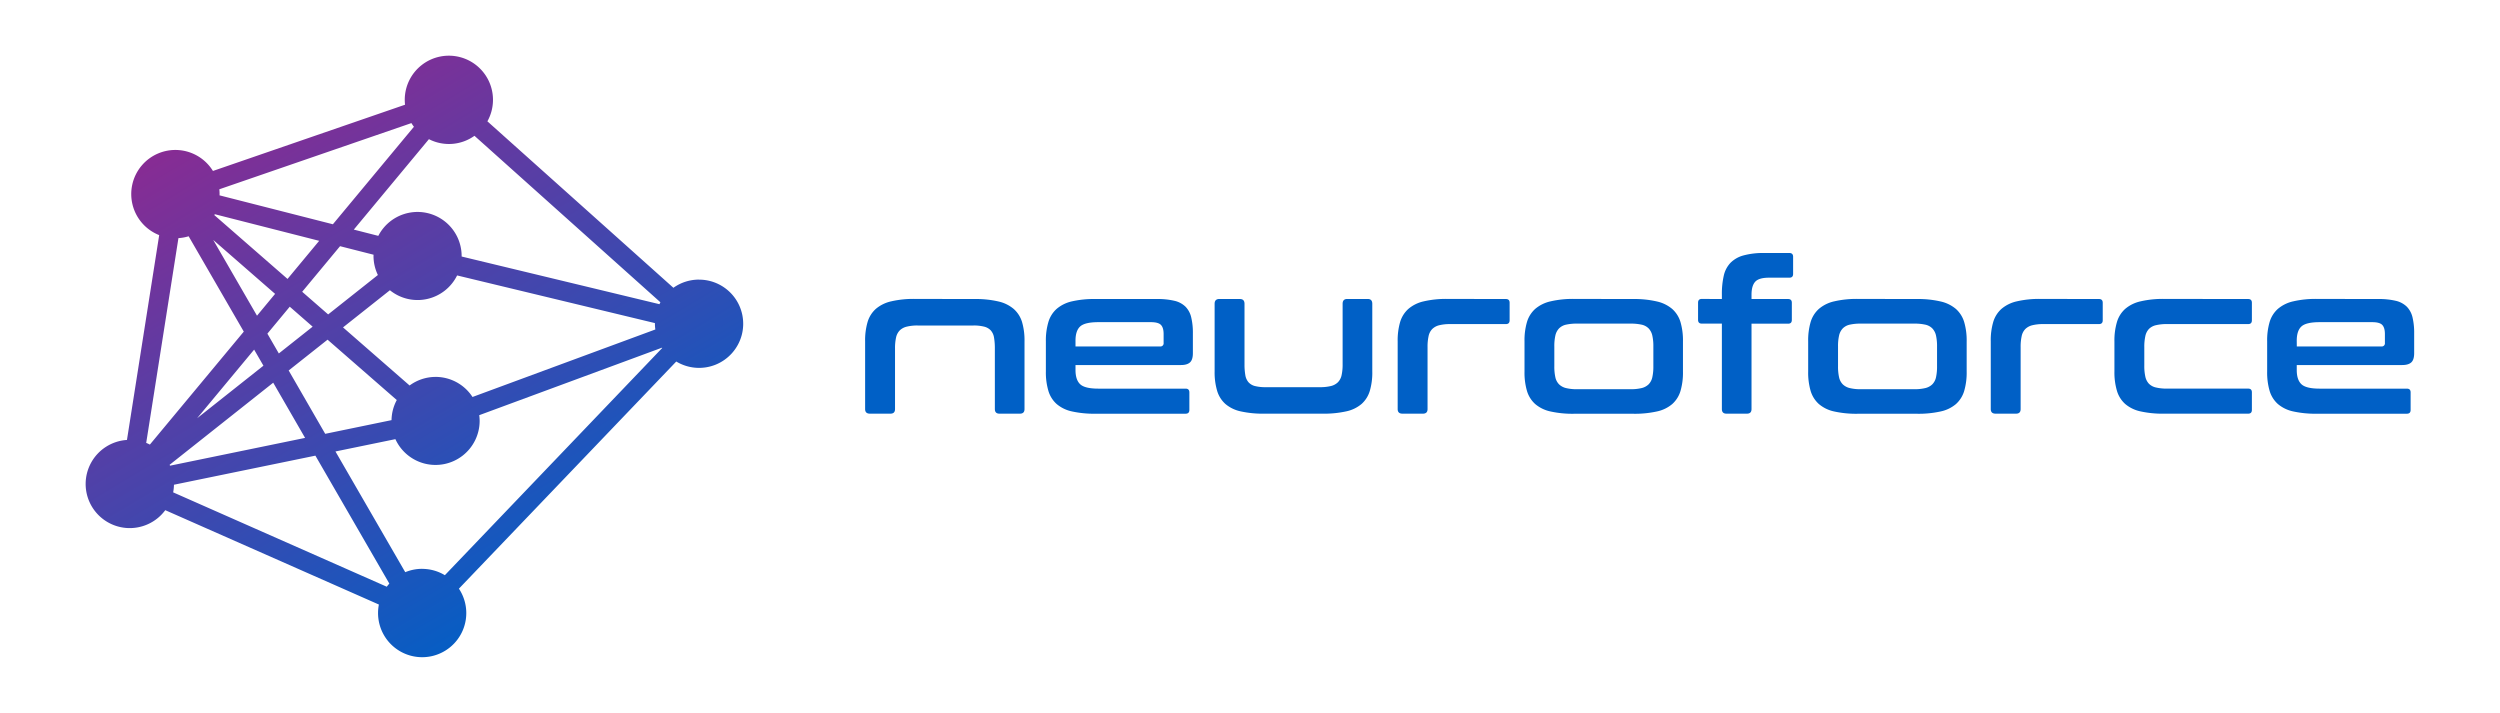
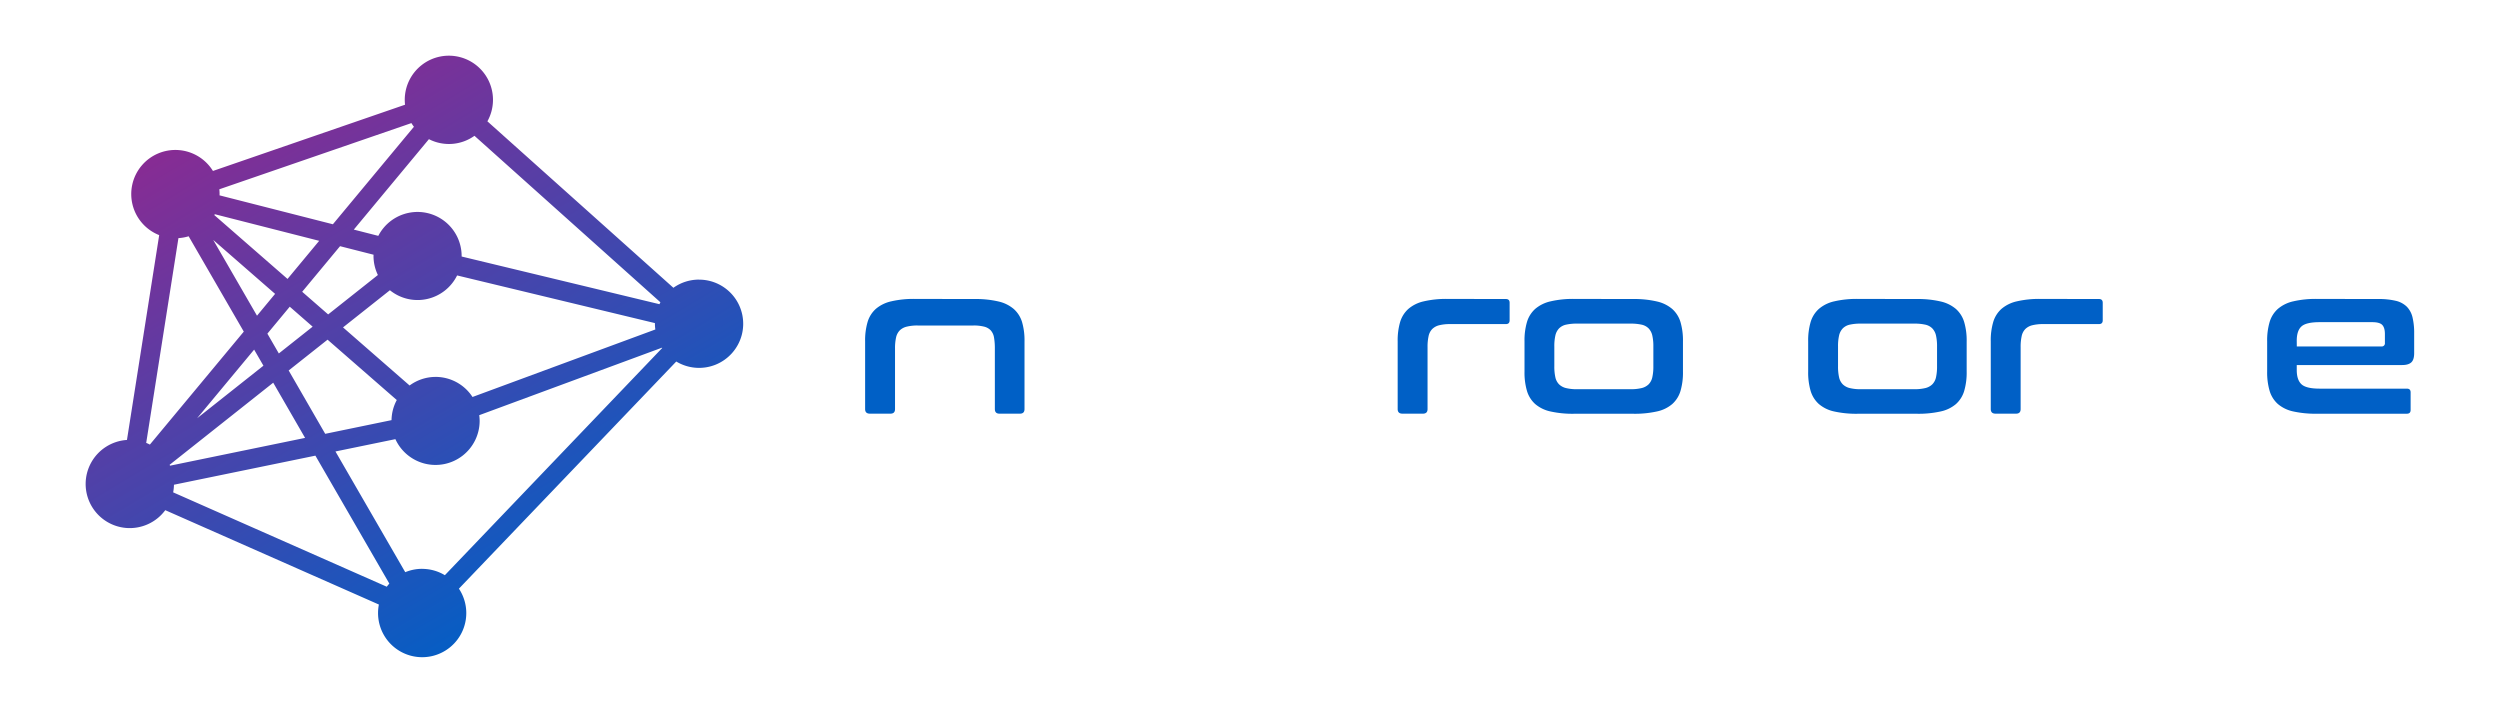
<svg xmlns="http://www.w3.org/2000/svg" id="Layer_1" data-name="Layer 1" viewBox="0 0 2040 581.7">
  <defs>
    <style>.cls-1{fill:#0060c6;}.cls-2{fill:url(#linear-gradient);}</style>
    <linearGradient id="linear-gradient" x1="171.06" y1="49.39" x2="446.18" y2="510.54" gradientUnits="userSpaceOnUse">
      <stop offset="0" stop-color="#93278f" />
      <stop offset="1" stop-color="#0060c6" />
    </linearGradient>
  </defs>
  <title>Neuroforce final</title>
  <path class="cls-1" d="M795.44,244a80.68,80.68,0,0,1,19.27,2,29.06,29.06,0,0,1,12.52,6.14A23.32,23.32,0,0,1,834,262.8a53.46,53.46,0,0,1,2,15.76V333.8q0,3.75-3.75,3.75h-16.7q-3.75,0-3.75-3.75V284.36a50.42,50.42,0,0,0-.68-8.95,11.54,11.54,0,0,0-2.65-5.8,11.07,11.07,0,0,0-5.37-3.06,34.11,34.11,0,0,0-8.86-.94H748.9a36.09,36.09,0,0,0-9,.94,12.16,12.16,0,0,0-5.71,3.06,11.76,11.76,0,0,0-3,5.8,40.14,40.14,0,0,0-.85,8.95V333.8q0,3.75-3.75,3.75H709.86q-3.92,0-3.92-3.75V278.56a53.11,53.11,0,0,1,2-15.76,23.22,23.22,0,0,1,6.73-10.74,29.06,29.06,0,0,1,12.45-6.14,80.27,80.27,0,0,1,19.34-2Z" />
-   <path class="cls-1" d="M943.92,244a59.7,59.7,0,0,1,14.41,1.45,19,19,0,0,1,9,4.77,18.37,18.37,0,0,1,4.69,8.69,53.69,53.69,0,0,1,1.37,13.05v16.19q0,5.46-2.39,7.59c-1.59,1.42-4,2.13-7.33,2.13H877.61v4.09q0,8,3.83,11.59t14.92,3.58h71.09c2,0,3.07,1,3.07,3.07v14.32c0,2-1,3.07-3.07,3.07H894a83.3,83.3,0,0,1-19.34-1.88,28.26,28.26,0,0,1-12.45-6.05,23.22,23.22,0,0,1-6.73-10.74,53.13,53.13,0,0,1-2.05-15.77V278.56a53.11,53.11,0,0,1,2.05-15.76,23.22,23.22,0,0,1,6.73-10.74,29,29,0,0,1,12.45-6.14A80.21,80.21,0,0,1,894,244Zm-66.31,38.7h69a2.57,2.57,0,0,0,2.9-2.9V272.6c0-3.52-.74-6-2.22-7.5s-4.2-2.22-8.18-2.22H896.36q-11.08,0-14.92,3.5t-3.83,11.67Z" />
-   <path class="cls-1" d="M1011.77,244q3.75,0,3.75,3.92v49.27a50.05,50.05,0,0,0,.68,9,11.74,11.74,0,0,0,2.56,5.71A10.52,10.52,0,0,0,1024,315a35,35,0,0,0,9,.94h43.81a37.09,37.09,0,0,0,9.21-.94,12.32,12.32,0,0,0,5.71-3.07,11.69,11.69,0,0,0,3-5.71,39.86,39.86,0,0,0,.85-9V247.88q0-3.91,3.75-3.92h16.71q3.75,0,3.75,3.92v55.23a53.13,53.13,0,0,1-2,15.77,23.22,23.22,0,0,1-6.73,10.74,28.37,28.37,0,0,1-12.53,6.05,83.69,83.69,0,0,1-19.26,1.88h-47.57a83.36,83.36,0,0,1-19.34-1.88,28.32,28.32,0,0,1-12.45-6.05,23.22,23.22,0,0,1-6.73-10.74,53.13,53.13,0,0,1-2.05-15.77V247.88q0-3.91,3.92-3.92Z" />
  <path class="cls-1" d="M1228.78,244q3.08,0,3.07,3.07v14.32q0,3.06-3.07,3.06h-45.34a36.71,36.71,0,0,0-9,.94,12.31,12.31,0,0,0-5.71,3.07,11.66,11.66,0,0,0-3,5.8,40.07,40.07,0,0,0-.85,8.95V333.8c0,2.5-1.26,3.75-3.76,3.75h-16.7c-2.62,0-3.92-1.25-3.92-3.75V278.56a53.46,53.46,0,0,1,2-15.76,23.32,23.32,0,0,1,6.74-10.74,29,29,0,0,1,12.44-6.14,80.35,80.35,0,0,1,19.35-2Z" />
  <path class="cls-1" d="M1332.77,244a80.68,80.68,0,0,1,19.27,2,29.06,29.06,0,0,1,12.52,6.14,23.32,23.32,0,0,1,6.74,10.74,53.46,53.46,0,0,1,2,15.76v24.55a53.49,53.49,0,0,1-2,15.77,23.32,23.32,0,0,1-6.74,10.74,28.33,28.33,0,0,1-12.52,6.05,83.78,83.78,0,0,1-19.27,1.88h-48.24a83.45,83.45,0,0,1-19.35-1.88,28.32,28.32,0,0,1-12.45-6.05,23.3,23.3,0,0,1-6.73-10.74,53.46,53.46,0,0,1-2-15.77V278.56a53.44,53.44,0,0,1,2-15.76,23.3,23.3,0,0,1,6.73-10.74,29.06,29.06,0,0,1,12.45-6.14,80.35,80.35,0,0,1,19.35-2Zm-64.44,54.89a39.89,39.89,0,0,0,.85,9,11.67,11.67,0,0,0,3,5.71,12.31,12.31,0,0,0,5.71,3.07,36.62,36.62,0,0,0,9,.93h43.47a37.64,37.64,0,0,0,9.21-.93,12.31,12.31,0,0,0,5.71-3.07,11.74,11.74,0,0,0,3-5.71,39.82,39.82,0,0,0,.86-9V282.66a38.89,38.89,0,0,0-.86-8.87,12.29,12.29,0,0,0-3-5.8,11.39,11.39,0,0,0-5.71-3.06,40.77,40.77,0,0,0-9.21-.86h-43.47a39.67,39.67,0,0,0-9,.86,11.39,11.39,0,0,0-5.71,3.06,12.21,12.21,0,0,0-3,5.8,39,39,0,0,0-.85,8.87Z" />
-   <path class="cls-1" d="M1405.05,244v-3.58a66.61,66.61,0,0,1,1.54-15.43,22.29,22.29,0,0,1,5.45-10.48,23.49,23.49,0,0,1,10.57-6.06,61.14,61.14,0,0,1,16.88-2h20.63c2,0,3.06,1,3.06,3.07v14q0,3.08-3.06,3.07h-16.54q-8.36,0-11.34,3.32t-3,10.49V244h29.83q3.08,0,3.07,3.07v14q0,3.08-3.07,3.07h-29.83V333.8q0,3.75-3.75,3.75H1408.8q-3.75,0-3.75-3.75V264.07h-16.36q-3.07,0-3.07-3.07V247q0-3.08,3.07-3.07Z" />
  <path class="cls-1" d="M1564.27,244a80.62,80.62,0,0,1,19.27,2,29.16,29.16,0,0,1,12.53,6.14,23.3,23.3,0,0,1,6.73,10.74,53.44,53.44,0,0,1,2,15.76v24.55a53.46,53.46,0,0,1-2,15.77,23.3,23.3,0,0,1-6.73,10.74,28.43,28.43,0,0,1-12.53,6.05,83.72,83.72,0,0,1-19.27,1.88H1516a83.45,83.45,0,0,1-19.35-1.88,28.28,28.28,0,0,1-12.44-6.05,23.32,23.32,0,0,1-6.74-10.74,53.49,53.49,0,0,1-2-15.77V278.56a53.46,53.46,0,0,1,2-15.76,23.32,23.32,0,0,1,6.74-10.74,29,29,0,0,1,12.44-6.14,80.35,80.35,0,0,1,19.35-2Zm-64.44,54.89a39.82,39.82,0,0,0,.86,9,11.66,11.66,0,0,0,3,5.71,12.31,12.31,0,0,0,5.71,3.07,36.76,36.76,0,0,0,9,.93h43.47a37.49,37.49,0,0,0,9.2-.93,12.31,12.31,0,0,0,5.71-3.07,11.75,11.75,0,0,0,3-5.71,40.47,40.47,0,0,0,.85-9V282.66a39.53,39.53,0,0,0-.85-8.87,12.3,12.3,0,0,0-3-5.8,11.39,11.39,0,0,0-5.71-3.06,40.62,40.62,0,0,0-9.2-.86h-43.47a39.82,39.82,0,0,0-9,.86,11.39,11.39,0,0,0-5.71,3.06,12.2,12.2,0,0,0-3,5.8,38.89,38.89,0,0,0-.86,8.87Z" />
  <path class="cls-1" d="M1712.76,244c2,0,3.07,1,3.07,3.07v14.32c0,2-1,3.06-3.07,3.06h-45.35a36.56,36.56,0,0,0-9,.94,12.34,12.34,0,0,0-5.72,3.07,11.74,11.74,0,0,0-3,5.8,40.07,40.07,0,0,0-.85,8.95V333.8q0,3.75-3.75,3.75h-16.71q-3.91,0-3.92-3.75V278.56a53.11,53.11,0,0,1,2-15.76,23.22,23.22,0,0,1,6.73-10.74,29.07,29.07,0,0,1,12.44-6.14,80.41,80.41,0,0,1,19.35-2Z" />
-   <path class="cls-1" d="M1834.47,244q3.08,0,3.07,3.07v14.32q0,3.06-3.07,3.06h-66.14a37.58,37.58,0,0,0-9.21.94,11.74,11.74,0,0,0-5.62,3.07,12.18,12.18,0,0,0-2.9,5.8,40.07,40.07,0,0,0-.85,8.95v15.17a39.73,39.73,0,0,0,.85,9,12.17,12.17,0,0,0,2.9,5.72,11.65,11.65,0,0,0,5.62,3.06,37.09,37.09,0,0,0,9.21.94h66.14q3.08,0,3.07,3.07v14.32q0,3.07-3.07,3.07h-68.53a83.3,83.3,0,0,1-19.34-1.88,28.26,28.26,0,0,1-12.45-6.05,23.22,23.22,0,0,1-6.73-10.74,53.13,53.13,0,0,1-2.05-15.77V278.56a53.11,53.11,0,0,1,2.05-15.76,23.22,23.22,0,0,1,6.73-10.74,29,29,0,0,1,12.45-6.14,80.21,80.21,0,0,1,19.34-2Z" />
  <path class="cls-1" d="M1940.51,244a59.67,59.67,0,0,1,14.4,1.45,19,19,0,0,1,9,4.77,18.46,18.46,0,0,1,4.69,8.69,54.24,54.24,0,0,1,1.36,13.05v16.19q0,5.46-2.39,7.59t-7.33,2.13h-86.09v4.09q0,8,3.84,11.59t14.91,3.58H1964q3.08,0,3.07,3.07v14.32q0,3.07-3.07,3.07h-73.47a83.45,83.45,0,0,1-19.35-1.88,28.37,28.37,0,0,1-12.45-6.05,23.3,23.3,0,0,1-6.73-10.74,53.49,53.49,0,0,1-2-15.77V278.56a53.46,53.46,0,0,1,2-15.76,23.3,23.3,0,0,1,6.73-10.74,29.11,29.11,0,0,1,12.45-6.14,80.35,80.35,0,0,1,19.35-2Zm-66.32,38.7h69a2.56,2.56,0,0,0,2.89-2.9V272.6c0-3.52-.74-6-2.21-7.5s-4.21-2.22-8.19-2.22h-42.79q-11.07,0-14.91,3.5t-3.84,11.67Z" />
  <path class="cls-2" d="M570.34,228.16a35.8,35.8,0,0,0-20.84,6.68L397.71,99a36,36,0,1,0-67.43-17.49,36.72,36.72,0,0,0,.23,3.94L173.76,139.5a36,36,0,1,0-43.86,52.36L103.6,359a36,36,0,1,0,31.26,57.3l174.31,77a36,36,0,1,0,65.3-12.95L551.83,295a36,36,0,1,0,18.51-66.81Zm-225.86,236a36,36,0,0,0-13.8,2.75l-56.94-98.51,48.9-10.06a36,36,0,0,0,68.75-14.84,36.64,36.64,0,0,0-.34-4.71l149.13-55.08.17.27L363,469.37A35.74,35.74,0,0,0,344.48,464.2ZM138.75,380c-.11-.24-.23-.48-.35-.72l84.55-67,26,45.05ZM350,113.56a35.79,35.79,0,0,0,37.16-2.75L538.9,246.66c-.28.5-.53,1-.79,1.56L376.7,209.32c0-.17,0-.33,0-.5a36,36,0,0,0-68-16.36l-20-5.11Zm5.44,194a35.85,35.85,0,0,0-21.21,7L279.9,267.15l38.26-30.32A35.93,35.93,0,0,0,373,224.75l161.41,38.89c0,.17,0,.34,0,.51a34.66,34.66,0,0,0,.35,4.7L385.56,323.94A35.92,35.92,0,0,0,355.4,307.55Zm-50.61-99.71c0,.33-.05.65-.05,1a35.78,35.78,0,0,0,3.58,15.56l-40.59,32.16-21.19-18.48,30.9-37.2Zm-86.65,64.41,18.26-22,18.68,16.3-27.59,21.86Zm-3.22,26.14-54.13,42.89,46.54-56Zm-5.25-40.79L174,195.8l50.48,44Zm24.91-30-59.72-52.08c.13-.24.24-.5.36-.74l85.19,21.72Zm-80.69-34.81,45,77.8L122.3,362.78c-1-.5-2-1-3-1.37l26.3-167.1A36.19,36.19,0,0,0,153.89,192.81Zm81.63,109.51,31.73-25.14,56.48,49.26a35.74,35.74,0,0,0-4.28,16.4L265.37,354ZM335.71,100.44a34,34,0,0,0,2.05,3L271.64,183l-92.51-23.6c0-.32.05-.64.05-1a36.43,36.43,0,0,0-.22-3.94ZM141.3,401.76a37.47,37.47,0,0,0,.65-6.22l115.41-23.73,60.34,104.4c-.73.82-1.43,1.67-2.09,2.56Z" />
</svg>